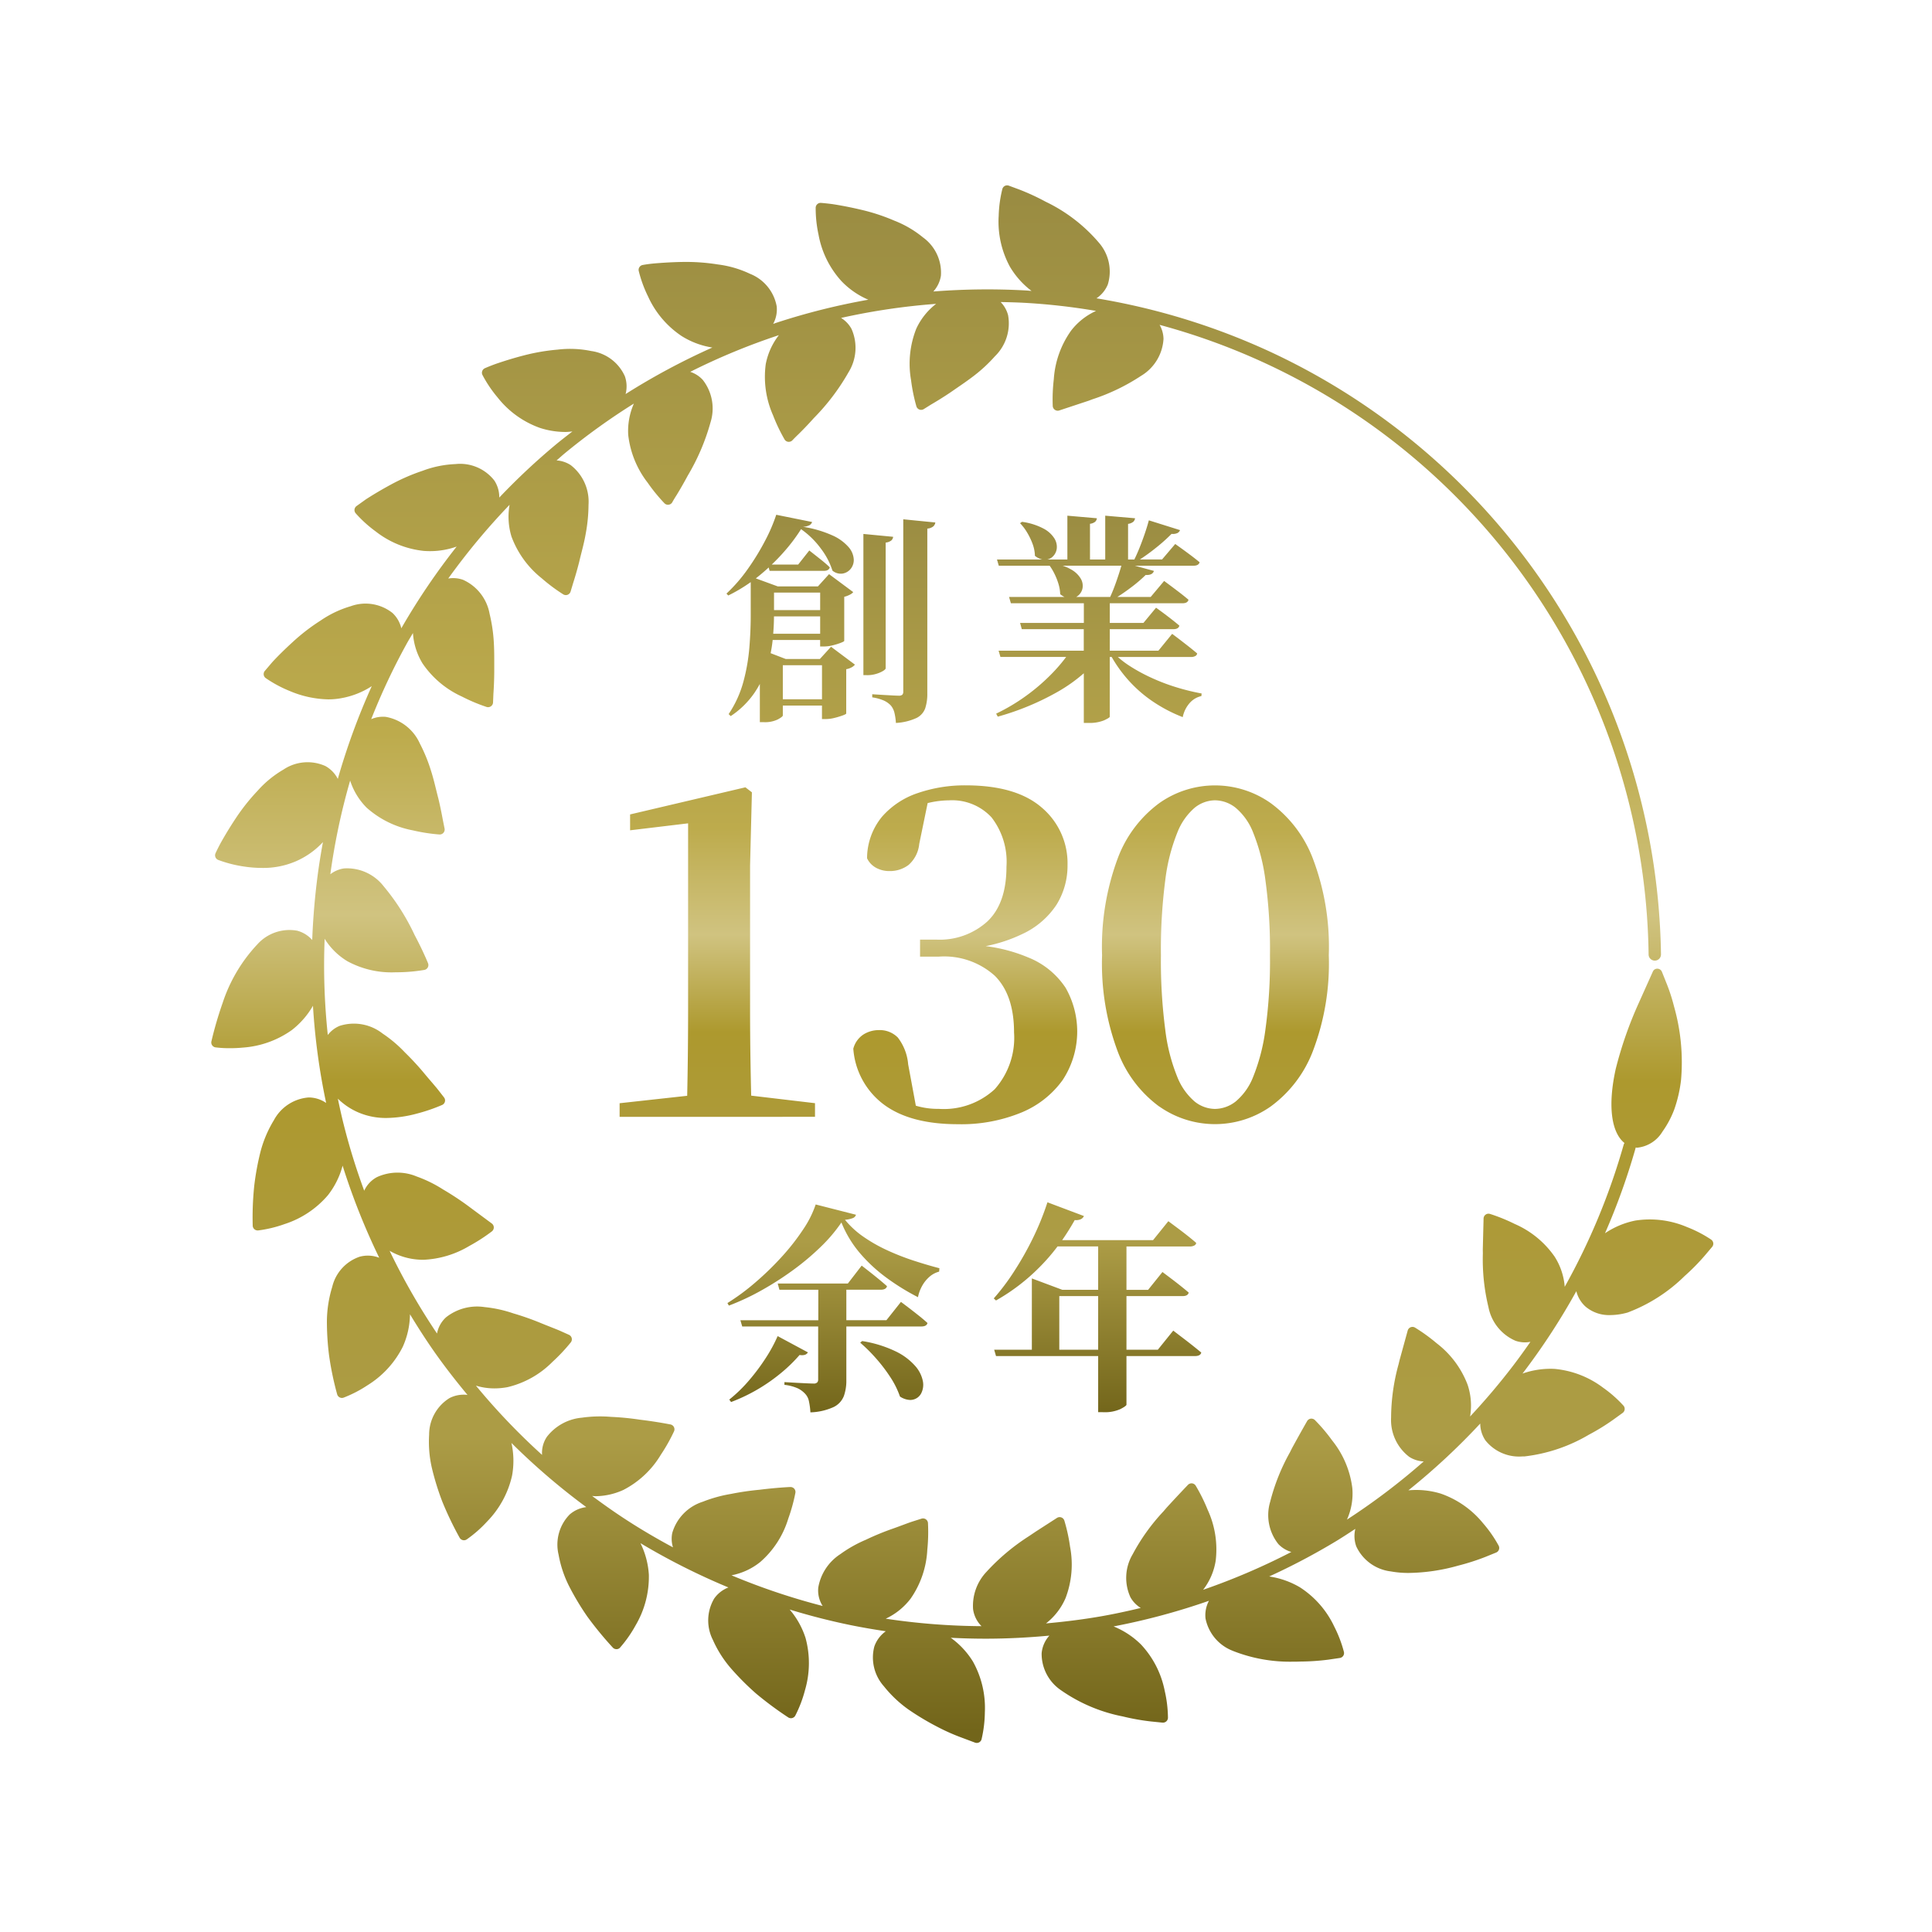
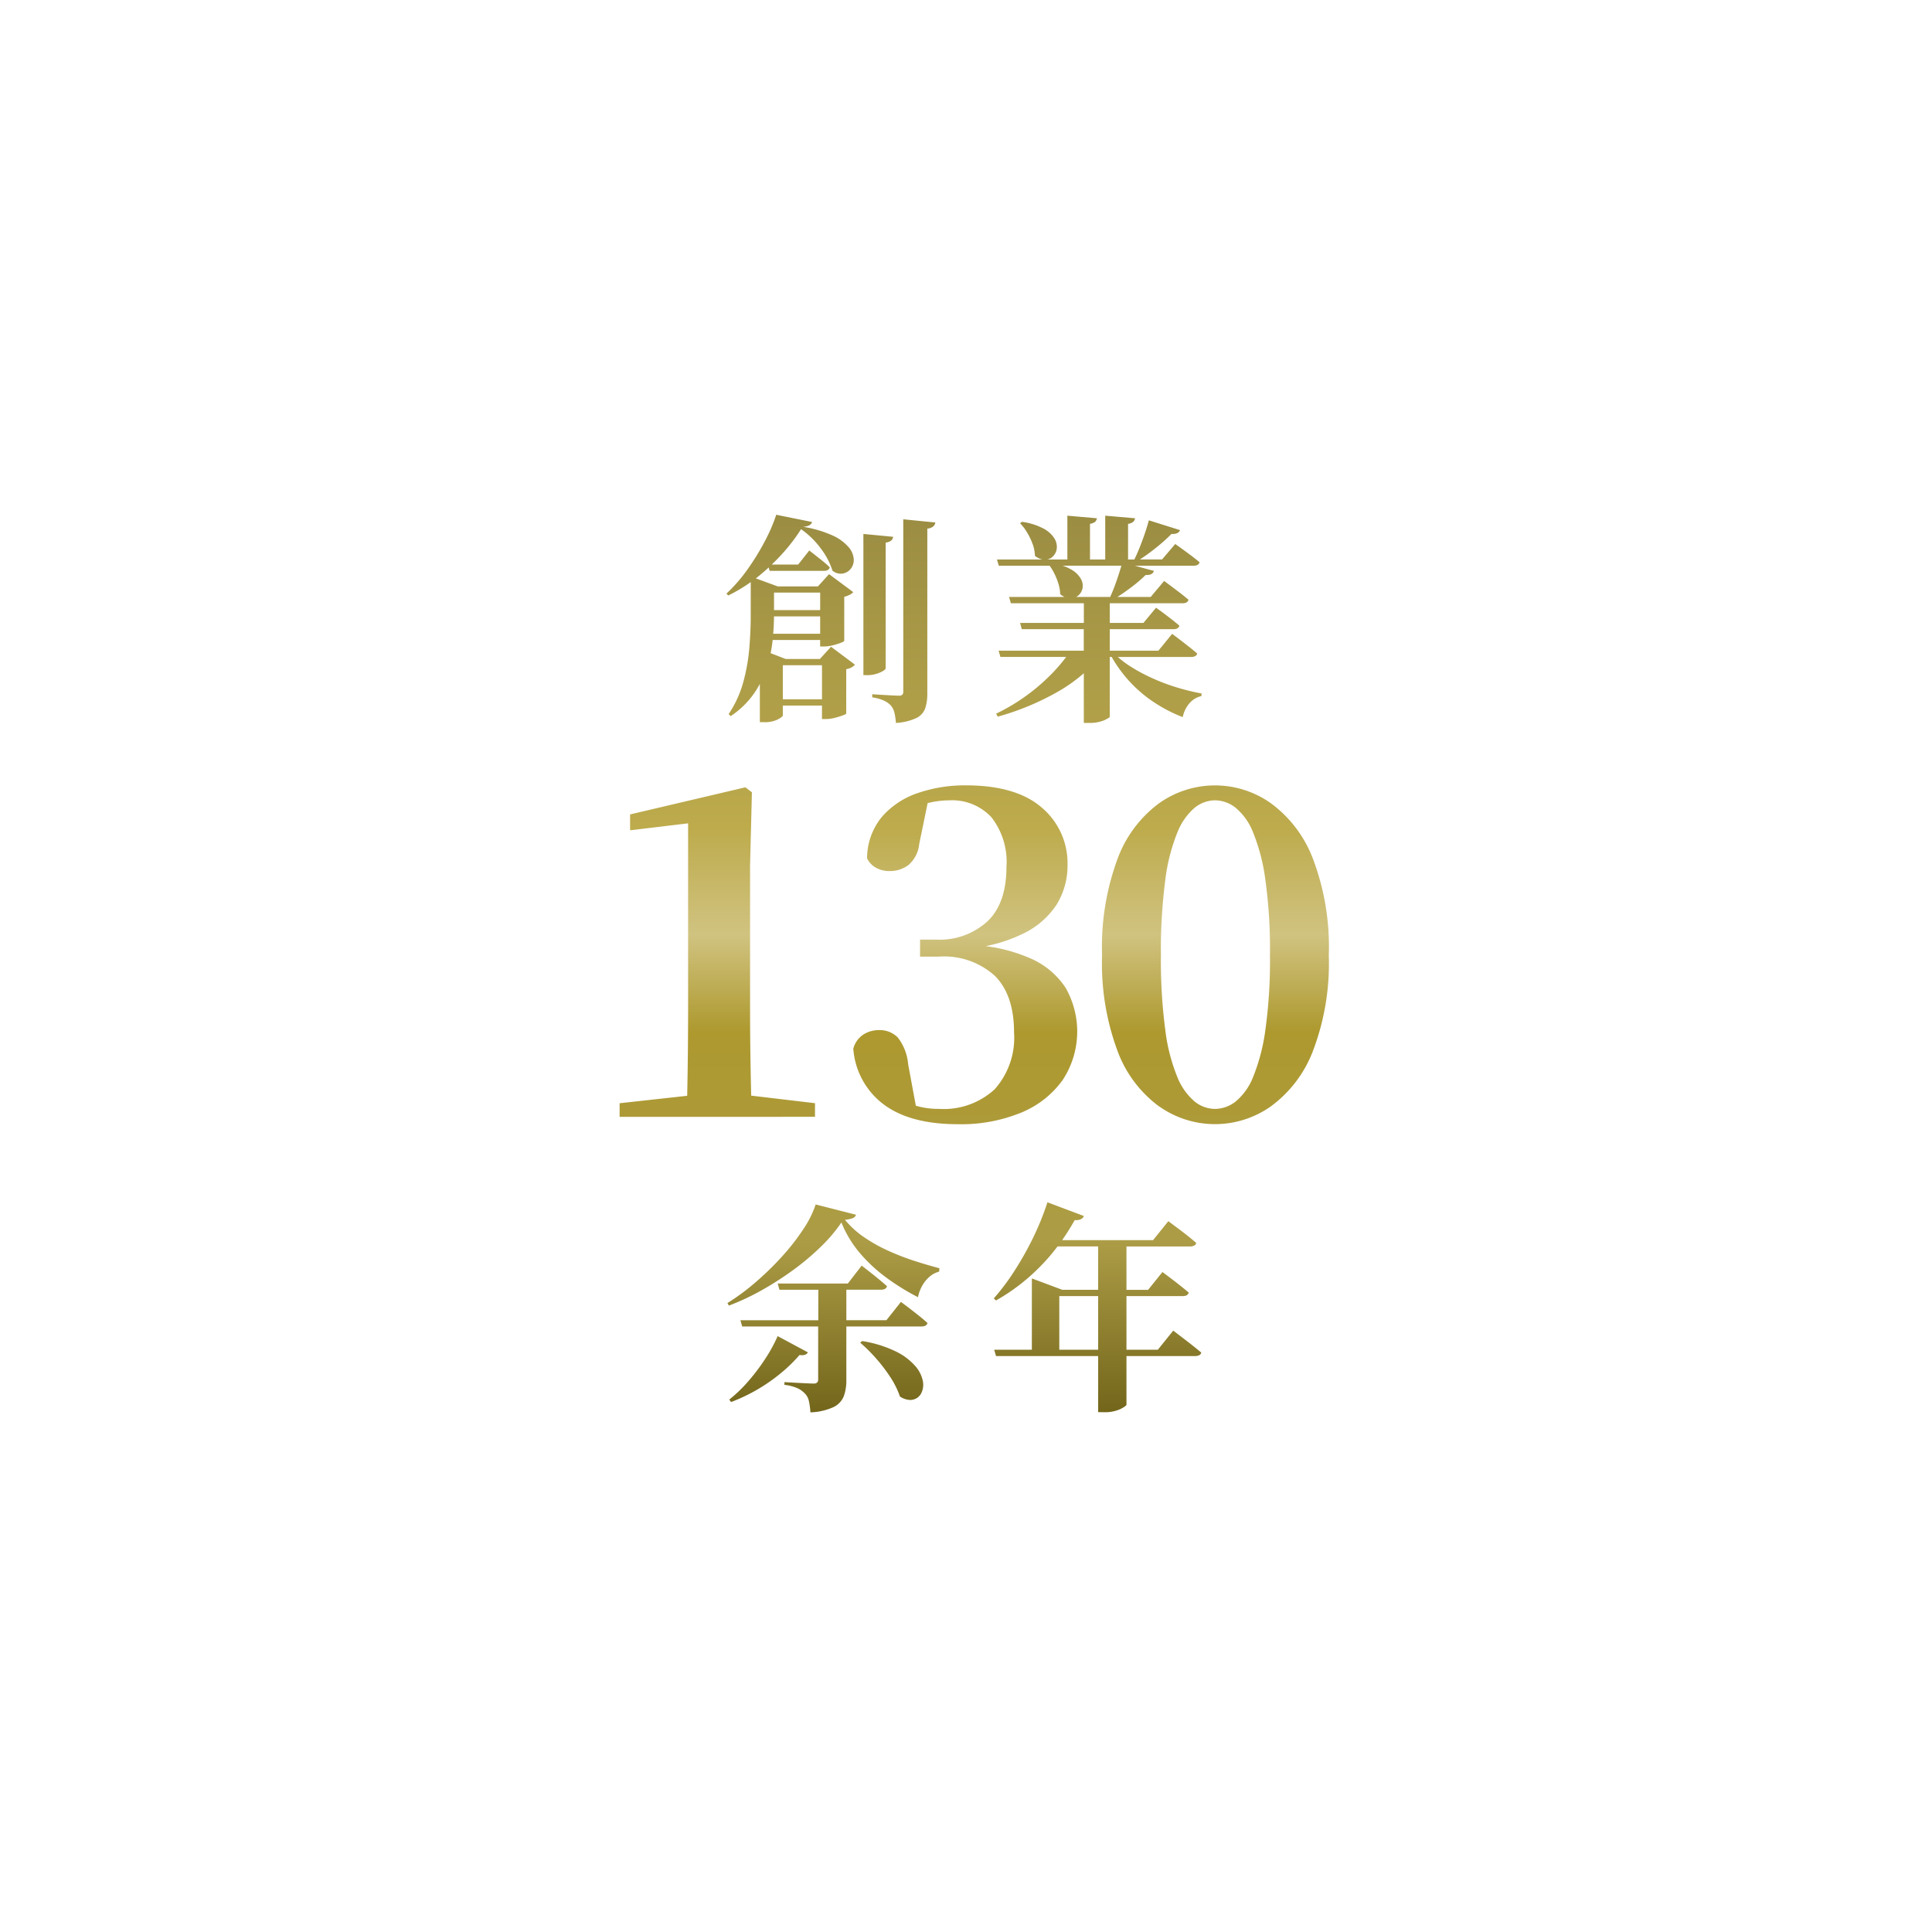
<svg xmlns="http://www.w3.org/2000/svg" width="211" height="211" viewBox="0 0 211 211">
  <defs>
    <radialGradient id="radial-gradient" cx="0.5" cy="0.5" r="0.5" gradientUnits="objectBoundingBox">
      <stop offset="0" stop-color="#fff" />
      <stop offset="0.251" stop-color="#fff" stop-opacity="0.773" />
      <stop offset="0.655" stop-color="#fff" stop-opacity="0.51" />
      <stop offset="1" stop-color="#fff" stop-opacity="0" />
    </radialGradient>
    <linearGradient id="linear-gradient" x1="0.5" x2="0.5" y2="1" gradientUnits="objectBoundingBox">
      <stop offset="0" stop-color="#9a8c42" />
      <stop offset="0.35" stop-color="#bdab4c" />
      <stop offset="0.468" stop-color="#d0c380" />
      <stop offset="0.576" stop-color="#ad992e" />
      <stop offset="0.808" stop-color="#ac9c46" />
      <stop offset="1" stop-color="#72651a" />
    </linearGradient>
    <filter id="パス_6302" x="8.07" y="5.244" width="194.045" height="200.108" filterUnits="userSpaceOnUse">
      <feOffset input="SourceAlpha" />
      <feGaussianBlur stdDeviation="5" result="blur" />
      <feFlood flood-color="#fff" />
      <feComposite operator="in" in2="blur" />
      <feComposite in="SourceGraphic" />
    </filter>
    <filter id="合体_5" x="52.666" y="41.217" width="107.452" height="128.023" filterUnits="userSpaceOnUse">
      <feOffset input="SourceAlpha" />
      <feGaussianBlur stdDeviation="5" result="blur-2" />
      <feFlood flood-color="#fff" />
      <feComposite operator="in" in2="blur-2" />
      <feComposite in="SourceGraphic" />
    </filter>
  </defs>
  <g id="グループ_1284" data-name="グループ 1284" transform="translate(-1097 -230)">
-     <circle id="楕円形_6" data-name="楕円形 6" cx="105.5" cy="105.5" r="105.5" transform="translate(1097 230)" fill="url(#radial-gradient)" />
    <g id="グループ_1282" data-name="グループ 1282" transform="translate(1120.07 250.244)">
      <g transform="matrix(1, 0, 0, 1, -23.07, -20.24)" filter="url(#パス_6302)">
-         <path id="パス_6302-2" data-name="パス 6302" d="M163.816,115.139a13.6,13.6,0,0,0-2.631-1.367,10.351,10.351,0,0,0-5.647-.716,9.132,9.132,0,0,0-3.321,1.388,72.482,72.482,0,0,0,3.347-9.324c0-.013,0-.026,0-.04.054,0,.105.021.159.021a3.648,3.648,0,0,0,2.768-1.755,10.551,10.551,0,0,0,1.282-2.4,14.69,14.69,0,0,0,.753-3.278v-.008a22.345,22.345,0,0,0-.773-8,19.423,19.423,0,0,0-.774-2.407l-.546-1.367a.542.542,0,0,0-.487-.336.523.523,0,0,0-.5.309l-1.585,3.533a42.565,42.565,0,0,0-2.468,7.088c-.883,3.976-.508,6.941.954,8.11a.656.656,0,0,0-.086.168,72.255,72.255,0,0,1-6.443,15.535,7.121,7.121,0,0,0-1.1-3.291,10.285,10.285,0,0,0-4.357-3.572,19.01,19.01,0,0,0-2.711-1.1.54.54,0,0,0-.694.5l-.085,3.388.007.426a22.072,22.072,0,0,0,.611,5.867,5.038,5.038,0,0,0,2.95,3.674,3.119,3.119,0,0,0,1.634.115c-.6.863-1.213,1.716-1.848,2.55a73.093,73.093,0,0,1-4.742,5.607,7.127,7.127,0,0,0-.276-3.483,10.3,10.3,0,0,0-3.373-4.515,19.02,19.02,0,0,0-2.369-1.714.541.541,0,0,0-.793.316l-.9,3.273-.1.419a22.259,22.259,0,0,0-.816,5.837,5.058,5.058,0,0,0,1.982,4.274,3.2,3.2,0,0,0,1.581.5,72.276,72.276,0,0,1-8.383,6.354,6.933,6.933,0,0,0,.584-3.452,10.315,10.315,0,0,0-2.2-5.193,18.931,18.931,0,0,0-1.89-2.231.554.554,0,0,0-.451-.149.547.547,0,0,0-.394.266s-.733,1.274-1.653,2.963l-.221.441a22.239,22.239,0,0,0-2.162,5.41,5.073,5.073,0,0,0,.9,4.622,3.2,3.2,0,0,0,1.414.857,72.792,72.792,0,0,1-9.637,4.131A6.937,6.937,0,0,0,109.7,150.2a10.334,10.334,0,0,0-.883-5.57,18.945,18.945,0,0,0-1.3-2.618.535.535,0,0,0-.4-.253.545.545,0,0,0-.446.162s-1.016,1.058-2.315,2.475l-.373.434a21.776,21.776,0,0,0-3.347,4.668,5.059,5.059,0,0,0-.246,4.7,3.2,3.2,0,0,0,1.126,1.168c-1.507.36-3.019.689-4.538.948-1.935.33-3.873.566-5.813.741a7.019,7.019,0,0,0,2.137-2.764,10.281,10.281,0,0,0,.492-5.614,18.964,18.964,0,0,0-.624-2.857.541.541,0,0,0-.8-.292l-2.3,1.483-.808.542a23.183,23.183,0,0,0-4.6,3.874,5.393,5.393,0,0,0-1.458,4.081,3.244,3.244,0,0,0,.918,1.846,72.8,72.8,0,0,1-10.459-.816,7.264,7.264,0,0,0,2.726-2.2,10.206,10.206,0,0,0,1.814-5.321,19.2,19.2,0,0,0,.074-2.927.538.538,0,0,0-.235-.409.547.547,0,0,0-.467-.069l-.916.291c-.319.1-.712.247-1.151.41-.347.13-.727.271-1.127.41a29.616,29.616,0,0,0-2.9,1.2,14.126,14.126,0,0,0-2.782,1.57h0a5.442,5.442,0,0,0-2.4,3.63,3.137,3.137,0,0,0,.476,2.027,72.54,72.54,0,0,1-9.957-3.35,7.122,7.122,0,0,0,3.156-1.465,10.182,10.182,0,0,0,3.044-4.72,19.141,19.141,0,0,0,.78-2.823.541.541,0,0,0-.125-.449.555.555,0,0,0-.429-.185c-.059,0-1.482.062-3.374.3a29.637,29.637,0,0,0-3.112.455,15.186,15.186,0,0,0-3.074.852,5.076,5.076,0,0,0-3.331,3.4,3.143,3.143,0,0,0,.075,1.582c-1.811-.973-3.581-2.01-5.288-3.128-1.212-.792-2.386-1.628-3.542-2.485.119.007.233.027.352.027a7.471,7.471,0,0,0,3.063-.686,10.2,10.2,0,0,0,4.093-3.849,19.258,19.258,0,0,0,1.438-2.551.541.541,0,0,0-.387-.749c-.058-.012-1.457-.294-3.351-.522a29.728,29.728,0,0,0-3.131-.306,14.262,14.262,0,0,0-3.2.088h0a5.439,5.439,0,0,0-3.815,2.085,3.151,3.151,0,0,0-.529,1.979,71.986,71.986,0,0,1-7.223-7.563,6.937,6.937,0,0,0,2.013.3,7.841,7.841,0,0,0,1.445-.137,10.2,10.2,0,0,0,4.9-2.759,19.274,19.274,0,0,0,2.005-2.133.54.54,0,0,0-.206-.824l-.876-.394c-.317-.143-.723-.3-1.181-.483-.331-.131-.691-.272-1.065-.427a29.714,29.714,0,0,0-2.965-1.04,13.964,13.964,0,0,0-3.128-.683h0a5.463,5.463,0,0,0-4.2,1.111,3.176,3.176,0,0,0-.992,1.777,72.279,72.279,0,0,1-5.179-9.038,7.256,7.256,0,0,0,3.3.974c.128.008.256.011.386.011a10.655,10.655,0,0,0,5.031-1.517,19.172,19.172,0,0,0,2.457-1.588.541.541,0,0,0,0-.85l-2.714-2.011c-.836-.609-1.749-1.207-2.627-1.719a14.022,14.022,0,0,0-2.873-1.412h0a5.4,5.4,0,0,0-4.339.067,3.173,3.173,0,0,0-1.394,1.485A71.035,71.035,0,0,1,14.45,102.5c-.23-.914-.43-1.834-.622-2.756a7.285,7.285,0,0,0,3.006,1.783,7.646,7.646,0,0,0,2.288.327,13.322,13.322,0,0,0,3.33-.476,19.1,19.1,0,0,0,2.77-.948.543.543,0,0,0,.3-.363.537.537,0,0,0-.1-.461l-.589-.758c-.222-.284-.52-.631-.854-1.021-.222-.258-.46-.535-.7-.828a29.9,29.9,0,0,0-2.133-2.31,14.19,14.19,0,0,0-2.436-2.06,5.081,5.081,0,0,0-4.691-.833,3.137,3.137,0,0,0-1.289.993,72.01,72.01,0,0,1-.344-10.505,7.462,7.462,0,0,0,2.484,2.451,10.1,10.1,0,0,0,5.289,1.206l.211,0a18.587,18.587,0,0,0,2.906-.257.539.539,0,0,0,.4-.733c-.022-.056-.558-1.377-1.463-3.075a24.306,24.306,0,0,0-3.386-5.331l0,0A5.06,5.06,0,0,0,14.5,74.6a3.194,3.194,0,0,0-1.494.637A71.724,71.724,0,0,1,15.17,65.007a7.432,7.432,0,0,0,1.795,2.952,10.5,10.5,0,0,0,5.071,2.487,19.092,19.092,0,0,0,2.886.447h.031a.54.54,0,0,0,.53-.646l-.188-.939c-.1-.539-.26-1.389-.5-2.38-.082-.306-.158-.622-.237-.942-.165-.672-.336-1.367-.563-2.073a17.559,17.559,0,0,0-1.209-2.948l0,0a5.048,5.048,0,0,0-3.716-2.916,3.221,3.221,0,0,0-1.6.25,71.171,71.171,0,0,1,3.9-8.282c.21-.379.442-.749.659-1.126a7.271,7.271,0,0,0,1.035,3.3,10.387,10.387,0,0,0,4.32,3.641,18.957,18.957,0,0,0,2.692,1.134.526.526,0,0,0,.161.024.541.541,0,0,0,.54-.516l.041-.957c.039-.544.086-1.408.091-2.433,0-.305,0-.618,0-.938,0-.7,0-1.433-.044-2.185a17.441,17.441,0,0,0-.461-3.154v0a5.047,5.047,0,0,0-2.9-3.726,3.2,3.2,0,0,0-1.621-.142,73.557,73.557,0,0,1,6.7-8.053,7.443,7.443,0,0,0,.207,3.469,10.452,10.452,0,0,0,3.317,4.569,18.843,18.843,0,0,0,2.341,1.746.541.541,0,0,0,.28.078.528.528,0,0,0,.194-.036.54.54,0,0,0,.324-.348l.276-.92c.167-.52.418-1.347.67-2.345.073-.317.154-.639.237-.967.169-.665.343-1.351.468-2.08a17.951,17.951,0,0,0,.308-3.171,5.051,5.051,0,0,0-1.935-4.32,3.186,3.186,0,0,0-1.555-.522c.293-.249.576-.512.872-.756a71.8,71.8,0,0,1,7.572-5.453,7.427,7.427,0,0,0-.62,3.413,10.4,10.4,0,0,0,2.124,5.228A18.942,18.942,0,0,0,49.5,34.723a.539.539,0,0,0,.382.159.544.544,0,0,0,.078-.006.538.538,0,0,0,.4-.277c0-.008.176-.323.482-.8.283-.464.722-1.206,1.2-2.1a23.677,23.677,0,0,0,2.481-5.8v0a5.057,5.057,0,0,0-.847-4.662,3.185,3.185,0,0,0-1.364-.871,71.47,71.47,0,0,1,9.682-4.008,7.426,7.426,0,0,0-1.435,3.172,10.383,10.383,0,0,0,.8,5.586,18.9,18.9,0,0,0,1.256,2.633.54.54,0,0,0,.41.26.513.513,0,0,0,.054,0,.54.54,0,0,0,.4-.174c.006-.007.249-.269.662-.664.391-.385,1-1,1.666-1.75a23.985,23.985,0,0,0,3.806-5.03l0,0a5.057,5.057,0,0,0,.308-4.723,3.2,3.2,0,0,0-1.135-1.19,72.165,72.165,0,0,1,10.38-1.537A7.264,7.264,0,0,0,77,15.654a10.389,10.389,0,0,0-.57,5.621,19.07,19.07,0,0,0,.583,2.862.54.54,0,0,0,.327.347.555.555,0,0,0,.19.034.541.541,0,0,0,.285-.081l.812-.507c.474-.275,1.214-.721,2.064-1.291l.7-.483c.606-.415,1.233-.845,1.847-1.315a16.519,16.519,0,0,0,2.351-2.175l0,0a5.018,5.018,0,0,0,1.439-4.479,3.2,3.2,0,0,0-.814-1.444c.885.018,1.77.038,2.659.088a69.337,69.337,0,0,1,7.761.882,7.155,7.155,0,0,0-2.725,2.152,10.293,10.293,0,0,0-1.89,5.31,18.952,18.952,0,0,0-.116,2.921.538.538,0,0,0,.233.415.547.547,0,0,0,.307.1.517.517,0,0,0,.164-.025l3.218-1.066.42-.158a22.057,22.057,0,0,0,5.289-2.548A5.041,5.041,0,0,0,104,16.777a3.194,3.194,0,0,0-.426-1.542A72.209,72.209,0,0,1,156.98,84a.676.676,0,0,0,.675.668h.008a.675.675,0,0,0,.668-.683,73.774,73.774,0,0,0-42.759-65.849,74.01,74.01,0,0,0-18.893-5.8,3.336,3.336,0,0,0,1.237-1.507A4.792,4.792,0,0,0,97,6.326l-.009-.012a17.678,17.678,0,0,0-5.87-4.532A25.09,25.09,0,0,0,88.291.471L87.111.034A.54.54,0,0,0,86.4.4,13.657,13.657,0,0,0,86,3.337a10.306,10.306,0,0,0,1.226,5.547,9.151,9.151,0,0,0,2.361,2.644c-.212-.013-.424-.039-.636-.05a75.7,75.7,0,0,0-10.089.114,3.307,3.307,0,0,0,.828-1.721,4.743,4.743,0,0,0-1.959-4.188,11.5,11.5,0,0,0-3.147-1.836,21.137,21.137,0,0,0-3.652-1.194c-1.231-.292-2.332-.488-3.055-.6-.794-.105-1.287-.138-1.287-.138a.529.529,0,0,0-.4.139.539.539,0,0,0-.177.385,13.671,13.671,0,0,0,.313,2.952,10.236,10.236,0,0,0,2.511,5.078,8.878,8.878,0,0,0,2.925,2.02A73.063,73.063,0,0,0,61.74,15c-.124.04-.246.089-.369.13a3.326,3.326,0,0,0,.387-1.9,4.726,4.726,0,0,0-2.911-3.567A11.473,11.473,0,0,0,55.34,8.639a22.049,22.049,0,0,0-3.829-.275c-1.243.018-2.367.1-3.095.16-.8.075-1.285.17-1.306.174a.549.549,0,0,0-.347.235.542.542,0,0,0-.075.411,13.671,13.671,0,0,0,1.019,2.79,10.308,10.308,0,0,0,3.667,4.323,8.845,8.845,0,0,0,3.355,1.254,74.7,74.7,0,0,0-9.476,5.08,3.326,3.326,0,0,0-.079-1.94,4.727,4.727,0,0,0-3.685-2.76,11.389,11.389,0,0,0-3.647-.153,22.125,22.125,0,0,0-3.78.655c-.961.251-1.958.552-2.971.9-.758.275-1.21.48-1.21.48a.541.541,0,0,0-.261.732,13.676,13.676,0,0,0,1.658,2.462,10.268,10.268,0,0,0,4.6,3.315,9.072,9.072,0,0,0,2.789.452c.263,0,.519-.032.777-.056-.581.451-1.167.9-1.731,1.364a72.884,72.884,0,0,0-6.255,5.854,3.323,3.323,0,0,0-.537-1.856,4.732,4.732,0,0,0-4.243-1.8,11.43,11.43,0,0,0-3.573.724A21.612,21.612,0,0,0,19.582,32.7c-1.216.658-2.194,1.269-2.69,1.59l-1.022.732a.543.543,0,0,0-.222.373.536.536,0,0,0,.123.415,13.643,13.643,0,0,0,2.2,1.994,10.251,10.251,0,0,0,5.258,2.12c.226.015.451.024.674.024a8.667,8.667,0,0,0,2.9-.5,73.8,73.8,0,0,0-6.044,8.925,3.319,3.319,0,0,0-.962-1.671,4.739,4.739,0,0,0-4.557-.741,11.492,11.492,0,0,0-3.292,1.564A21.439,21.439,0,0,0,8.9,49.872c-.82.748-1.628,1.541-2.229,2.195l-.816.958a.539.539,0,0,0,.094.787,13.609,13.609,0,0,0,2.614,1.407,11.323,11.323,0,0,0,4.219.917,7.669,7.669,0,0,0,1.4-.126,8.978,8.978,0,0,0,3.349-1.316,74.275,74.275,0,0,0-3.708,10.129,3.333,3.333,0,0,0-1.346-1.4,4.736,4.736,0,0,0-4.6.387,11.475,11.475,0,0,0-2.819,2.315,21.876,21.876,0,0,0-2.388,3.011c-.691,1.038-1.261,2.01-1.62,2.65-.385.711-.585,1.167-.585,1.167a.541.541,0,0,0,.294.717A13.634,13.634,0,0,0,3.63,74.4a13.11,13.11,0,0,0,1.915.145,8.979,8.979,0,0,0,3.72-.734A8.812,8.812,0,0,0,12.2,71.725c-.226,1.231-.426,2.465-.587,3.7q-.455,3.505-.585,6.99A3.35,3.35,0,0,0,9.386,81.4a4.713,4.713,0,0,0-4.342,1.483,17.139,17.139,0,0,0-3.8,6.407,40.542,40.542,0,0,0-1.226,4.2.539.539,0,0,0,.45.652,12.179,12.179,0,0,0,1.583.091c.41,0,.881-.016,1.387-.065A10.481,10.481,0,0,0,8.8,92.253,9.1,9.1,0,0,0,11.11,89.6a72.06,72.06,0,0,0,1.439,10.613,3.387,3.387,0,0,0-1.877-.6h-.029a4.715,4.715,0,0,0-3.8,2.482l0,0A12.885,12.885,0,0,0,5.4,105.459a29.264,29.264,0,0,0-.7,3.768,33.514,33.514,0,0,0-.171,4.391.539.539,0,0,0,.539.518l.055,0A13.583,13.583,0,0,0,8,113.445a10.429,10.429,0,0,0,4.747-3.161,8.9,8.9,0,0,0,1.6-3.223,74.063,74.063,0,0,0,4,10.059,3.422,3.422,0,0,0-2.135-.114,4.6,4.6,0,0,0-3,3.3,13.189,13.189,0,0,0-.579,3.611,29.276,29.276,0,0,0,.23,3.823,33.516,33.516,0,0,0,.891,4.3.54.54,0,0,0,.7.357,13.437,13.437,0,0,0,2.628-1.362,10.433,10.433,0,0,0,3.845-4.211,8.893,8.893,0,0,0,.778-3.531c.923,1.519,1.882,3.011,2.907,4.449,1.07,1.5,2.205,2.947,3.375,4.357a3.381,3.381,0,0,0-1.96.344,4.7,4.7,0,0,0-2.231,3.988v.006a12.765,12.765,0,0,0,.3,3.639,29.18,29.18,0,0,0,1.134,3.662A36.089,36.089,0,0,0,27.13,147.7a.541.541,0,0,0,.345.258.511.511,0,0,0,.125.014.54.54,0,0,0,.3-.089,13.538,13.538,0,0,0,2.226-1.954,10.437,10.437,0,0,0,2.728-5.012,8.993,8.993,0,0,0-.067-3.571,73.537,73.537,0,0,0,8.174,7.007,3.381,3.381,0,0,0-1.811.8,4.7,4.7,0,0,0-1.212,4.405v.006A12.513,12.513,0,0,0,39.1,153.02a29.166,29.166,0,0,0,1.977,3.293,38.79,38.79,0,0,0,2.782,3.384.538.538,0,0,0,.393.169.494.494,0,0,0,.4-.175,13.635,13.635,0,0,0,1.7-2.435,10.462,10.462,0,0,0,1.442-5.515,9.022,9.022,0,0,0-.918-3.451,74.135,74.135,0,0,0,9.607,4.837,3.384,3.384,0,0,0-1.556,1.214,4.7,4.7,0,0,0-.114,4.568l0,.006a12.4,12.4,0,0,0,1.969,3.075,29.275,29.275,0,0,0,2.716,2.72,38.2,38.2,0,0,0,3.522,2.612.543.543,0,0,0,.291.085.491.491,0,0,0,.134-.017.539.539,0,0,0,.341-.265,13.562,13.562,0,0,0,1.056-2.769,10.451,10.451,0,0,0,.066-5.706,8.962,8.962,0,0,0-1.737-3.112c2.18.669,4.385,1.235,6.6,1.691,1.3.264,2.6.487,3.9.681a3.428,3.428,0,0,0-1.253,1.669,4.724,4.724,0,0,0,1.041,4.336,13.2,13.2,0,0,0,2.652,2.517,28.961,28.961,0,0,0,3.267,1.953,21.889,21.889,0,0,0,2.4,1.075l1.643.616a.546.546,0,0,0,.185.032.539.539,0,0,0,.523-.4,13.6,13.6,0,0,0,.36-2.939,10.4,10.4,0,0,0-1.3-5.547,9.011,9.011,0,0,0-2.424-2.6q1.911.1,3.825.1c2.314,0,4.631-.119,6.946-.335a3.288,3.288,0,0,0-.845,1.926,4.8,4.8,0,0,0,2.042,3.989l0,0a17.694,17.694,0,0,0,6.824,2.912,24.4,24.4,0,0,0,3.078.549l1.257.127.054,0a.54.54,0,0,0,.54-.532,13.591,13.591,0,0,0-.354-2.943,10.322,10.322,0,0,0-2.593-5.062,9.154,9.154,0,0,0-2.991-1.971,73.165,73.165,0,0,0,10.416-2.8,3.337,3.337,0,0,0-.377,1.922,4.786,4.786,0,0,0,2.965,3.539l.014.008a16.956,16.956,0,0,0,6.6,1.182c.251,0,.494,0,.727-.013a25.508,25.508,0,0,0,3.115-.208l1.249-.183a.54.54,0,0,0,.447-.658,13.56,13.56,0,0,0-1.056-2.771,10.311,10.311,0,0,0-3.739-4.283,9.207,9.207,0,0,0-3.367-1.189,72.644,72.644,0,0,0,7.368-3.893c.691-.421,1.365-.866,2.04-1.308a3.328,3.328,0,0,0,.106,1.923,4.788,4.788,0,0,0,3.73,2.72l.015,0a10.725,10.725,0,0,0,2,.172,20.753,20.753,0,0,0,5.386-.8,24.866,24.866,0,0,0,2.971-.952l1.169-.475a.541.541,0,0,0,.278-.748,13.7,13.7,0,0,0-1.691-2.435,10.331,10.331,0,0,0-4.659-3.262,9.206,9.206,0,0,0-3.511-.35,73.476,73.476,0,0,0,7.847-7.293,3.322,3.322,0,0,0,.567,1.841,4.7,4.7,0,0,0,4.076,1.746l.191,0h.015a17.818,17.818,0,0,0,7.021-2.372,23.491,23.491,0,0,0,2.66-1.638l1.023-.739a.541.541,0,0,0,.092-.792,13.522,13.522,0,0,0-2.224-1.961,10.358,10.358,0,0,0-5.307-2.055,9.252,9.252,0,0,0-3.5.511c.029-.038.06-.073.089-.11a73.274,73.274,0,0,0,5.792-8.887,3.344,3.344,0,0,0,1.006,1.684,3.959,3.959,0,0,0,2.7.925,7.059,7.059,0,0,0,1.849-.265l.012,0a17.781,17.781,0,0,0,6.252-3.991A23.534,23.534,0,0,0,163.1,116.9l.816-.966a.539.539,0,0,0-.1-.791" transform="translate(23.07 20.24)" fill="url(#linear-gradient)" />
-       </g>
+         </g>
    </g>
    <g transform="matrix(1, 0, 0, 1, 1097, 230)" filter="url(#合体_5)">
      <path id="合体_5-2" data-name="合体 5" d="M20.676,96.816a1.655,1.655,0,0,0-.426-.83,2.7,2.7,0,0,0-.769-.57A4.868,4.868,0,0,0,18,95.024v-.3l.4.024c.269.016.595.035.976.055s.743.039,1.083.054.58.024.72.024a.527.527,0,0,0,.4-.12.471.471,0,0,0,.106-.322V88.648H13.39l-.2-.681H21.7v-3.33H17.453l-.187-.682h7.663L26.437,82l.283.221.715.56q.432.341.909.734t.859.734q-.1.385-.673.385H24.762v3.33h4.377l1.586-2,.3.224.743.567q.448.343.949.743t.907.771q-.09.379-.679.379H24.762v5.878a5,5,0,0,1-.268,1.712,2.256,2.256,0,0,1-1.1,1.2,6.566,6.566,0,0,1-2.557.59A7.692,7.692,0,0,0,20.676,96.816Zm31.588,1.191V91.878H41.108l-.2-.688h4.114V83.4l3.32,1.242h3.922V79.906H47.826a21.477,21.477,0,0,1-2.03,2.332,21.721,21.721,0,0,1-4.69,3.571l-.243-.225a24.077,24.077,0,0,0,2.171-2.874A34.448,34.448,0,0,0,45.1,79.077a30.1,30.1,0,0,0,1.625-3.99l3.984,1.5a.7.7,0,0,1-.336.346,1.275,1.275,0,0,1-.667.093q-.652,1.159-1.375,2.194h9.929l1.669-2.069.3.224.776.579q.477.355,1,.768t.967.8a.378.378,0,0,1-.222.29,1,1,0,0,1-.45.1H55.355v4.738h2.362L59.286,82.7l.286.215.739.558q.453.343.942.732t.9.741q-.09.386-.679.385H55.355v5.858h3.425L60.463,89.1l.308.236q.307.235.787.6t1,.776q.519.413.967.784-.09.385-.7.385H55.355v5.314q-.018.142-.67.479a4.128,4.128,0,0,1-1.854.336Zm0-6.817V85.332H48.019v5.858ZM11.977,96.631a15.725,15.725,0,0,0,2.184-2.125A22.262,22.262,0,0,0,16,92.032,16.467,16.467,0,0,0,17.26,89.7l3.307,1.778a.642.642,0,0,1-.3.255,1.188,1.188,0,0,1-.611.026,16.6,16.6,0,0,1-1.957,1.913,19.185,19.185,0,0,1-2.549,1.8A18.858,18.858,0,0,1,12.172,96.9Zm18.641-.33a9.447,9.447,0,0,0-1.052-2.118A17.461,17.461,0,0,0,28,92.129a17.694,17.694,0,0,0-1.724-1.711l.213-.177a13.048,13.048,0,0,1,3.681,1.136,6.687,6.687,0,0,1,2.116,1.589,3.522,3.522,0,0,1,.831,1.641,2.059,2.059,0,0,1-.18,1.343,1.334,1.334,0,0,1-.923.695,1.3,1.3,0,0,1-.28.03A2.163,2.163,0,0,1,30.618,96.3ZM11.775,86.092a24.458,24.458,0,0,0,3.082-2.281A32.277,32.277,0,0,0,17.743,81,24.4,24.4,0,0,0,20.06,78.03a11.206,11.206,0,0,0,1.354-2.706l4.4,1.122a.56.56,0,0,1-.332.362,3.034,3.034,0,0,1-.87.188,9.681,9.681,0,0,0,2.034,1.866,16.971,16.971,0,0,0,2.6,1.473,26.7,26.7,0,0,0,2.865,1.122q1.466.478,2.816.83l-.031.372a2.606,2.606,0,0,0-1.115.614,3.718,3.718,0,0,0-.788,1.027,4.193,4.193,0,0,0-.408,1.148,24.914,24.914,0,0,1-3.4-2.094,17.058,17.058,0,0,1-2.926-2.7,12.129,12.129,0,0,1-2.035-3.364,16.952,16.952,0,0,1-2.252,2.655,27.791,27.791,0,0,1-3.013,2.535,33.586,33.586,0,0,1-3.452,2.216,26.331,26.331,0,0,1-3.572,1.673ZM58.946,64.636a13.179,13.179,0,0,1-4.539-6,27.437,27.437,0,0,1-1.716-10.527,27.732,27.732,0,0,1,1.716-10.6,13.214,13.214,0,0,1,4.539-6.022,10.534,10.534,0,0,1,12.154,0A13.439,13.439,0,0,1,75.694,37.5a27.128,27.128,0,0,1,1.758,10.6,26.84,26.84,0,0,1-1.758,10.527,13.4,13.4,0,0,1-4.593,6,10.567,10.567,0,0,1-12.154,0ZM62.8,32a6.836,6.836,0,0,0-1.891,2.711,20.476,20.476,0,0,0-1.315,5.181,58.794,58.794,0,0,0-.476,8.218,58.1,58.1,0,0,0,.476,8.149A19.92,19.92,0,0,0,60.908,61.4a6.863,6.863,0,0,0,1.891,2.68,3.6,3.6,0,0,0,2.226.809,3.716,3.716,0,0,0,2.255-.809,6.641,6.641,0,0,0,1.914-2.7,21.006,21.006,0,0,0,1.334-5.143,54.81,54.81,0,0,0,.5-8.13,55.862,55.862,0,0,0-.5-8.218,21.148,21.148,0,0,0-1.334-5.174A6.693,6.693,0,0,0,67.28,32a3.694,3.694,0,0,0-2.255-.816A3.6,3.6,0,0,0,62.8,32ZM28.843,64.4a8.364,8.364,0,0,1-3.321-6.088,2.65,2.65,0,0,1,1.125-1.564,3.15,3.15,0,0,1,1.643-.468,2.783,2.783,0,0,1,2.089.806,5.533,5.533,0,0,1,1.134,2.928l.838,4.522.071.022a8.443,8.443,0,0,0,2.44.325,8.2,8.2,0,0,0,6.1-2.142,8.447,8.447,0,0,0,2.116-6.2q0-4.085-2.093-6.186a8.265,8.265,0,0,0-6.112-2.1h-2.06V46.4h1.81a7.751,7.751,0,0,0,5.527-1.973q2.1-1.972,2.1-6a7.915,7.915,0,0,0-1.633-5.38,5.862,5.862,0,0,0-4.65-1.859,10.073,10.073,0,0,0-2.326.3l-.92,4.47a3.493,3.493,0,0,1-1.168,2.289,3.377,3.377,0,0,1-2.091.665,2.977,2.977,0,0,1-1.454-.358,2.3,2.3,0,0,1-.984-1.04,7.183,7.183,0,0,1,1.64-4.545,8.966,8.966,0,0,1,3.924-2.584,15.8,15.8,0,0,1,5.209-.834q5.525,0,8.321,2.44a7.952,7.952,0,0,1,2.8,6.276,8.061,8.061,0,0,1-1.2,4.318,8.992,8.992,0,0,1-3.823,3.242,16.419,16.419,0,0,1-3.919,1.283A17.5,17.5,0,0,1,44.6,48.336a8.787,8.787,0,0,1,4.11,3.326,9.634,9.634,0,0,1-.328,10.079,10.444,10.444,0,0,1-4.509,3.545,17.249,17.249,0,0,1-6.936,1.272Q31.731,66.558,28.843,64.4ZM14.43,65.754H0V64.267l7.38-.812q.1-4.692.1-9.36V33.7l-6.335.76V32.726l12.593-2.961.71.547-.2,8.007V54.095q0,2.856.049,5.8.03,1.779.073,3.543l6.969.824v1.488ZM30.016,21.632a1.951,1.951,0,0,0-.393-.8,2.424,2.424,0,0,0-.726-.525,4.873,4.873,0,0,0-1.307-.366V19.6l.368.024q.366.024.884.054t.983.055q.466.023.652.024a.578.578,0,0,0,.394-.1.453.453,0,0,0,.108-.339V.494l3.5.347a.678.678,0,0,1-.235.439,1.151,1.151,0,0,1-.639.229V19.526a5.045,5.045,0,0,1-.226,1.6,1.9,1.9,0,0,1-.953,1.067,6.19,6.19,0,0,1-2.251.543A6.286,6.286,0,0,0,30.016,21.632Zm20.68,1.1V17.309a17.2,17.2,0,0,1-2.768,1.977A28.894,28.894,0,0,1,41.3,22.048l-.177-.329a21.012,21.012,0,0,0,3.277-1.95,21.667,21.667,0,0,0,2.771-2.383,17.892,17.892,0,0,0,1.6-1.861h-7.18l-.2-.682h9.3v-2.35H43.924l-.187-.682H50.7V9.663H42.732l-.2-.687h6.055a2.428,2.428,0,0,1-.468-.3,4.468,4.468,0,0,0-.209-1.19,7.229,7.229,0,0,0-.475-1.154,6.144,6.144,0,0,0-.468-.768H41.412l-.2-.681h4.934a2.017,2.017,0,0,1-.789-.4,4.024,4.024,0,0,0-.254-1.3,7.407,7.407,0,0,0-.6-1.249A5.439,5.439,0,0,0,43.732.918L43.95.772a6.994,6.994,0,0,1,2.355.741,3.1,3.1,0,0,1,1.178,1.069,1.74,1.74,0,0,1,.26,1.1,1.451,1.451,0,0,1-.423.871,1.224,1.224,0,0,1-.618.334h2.2V.1l3.222.281a.6.6,0,0,1-.187.381,1.076,1.076,0,0,1-.566.222v3.9h1.665V.1l3.256.281A.607.607,0,0,1,56.1.764a1.106,1.106,0,0,1-.57.229v3.89h.685q.271-.55.536-1.2.314-.779.592-1.588T57.8.607l3.406,1.07a.59.59,0,0,1-.3.325,1.2,1.2,0,0,1-.626.084A18.879,18.879,0,0,1,58.57,3.611a21.584,21.584,0,0,1-1.748,1.271h2.419L60.68,3.191l.451.321q.45.32,1.074.784t1.138.889q-.1.379-.679.379h-6.4l2.088.566q-.14.482-.9.445a15.873,15.873,0,0,1-1.673,1.419q-.716.538-1.419.982H58l1.468-1.748.456.338q.456.338,1.074.807t1.131.906q-.09.386-.656.385H53.533v2.149h3.675l1.378-1.664.435.316q.436.316,1.029.771t1.083.873q-.09.385-.655.385H53.533v2.35h5.31l1.5-1.838.278.206q.277.207.7.532t.9.7q.468.371.856.7a.382.382,0,0,1-.213.289.954.954,0,0,1-.448.1h-8a10.221,10.221,0,0,0,1.208.925A18.638,18.638,0,0,0,58.076,17.8a21.569,21.569,0,0,0,2.74,1.044,24.532,24.532,0,0,0,2.747.674l-.024.282a2.386,2.386,0,0,0-1.287.766A3.328,3.328,0,0,0,61.5,22.1a16.462,16.462,0,0,1-3.27-1.71,14.408,14.408,0,0,1-2.712-2.379,14.819,14.819,0,0,1-1.781-2.487h-.207v6.539c-.012.072-.219.2-.622.388a4.153,4.153,0,0,1-1.7.28ZM53.575,8.976q.34-.739.669-1.681T54.8,5.563h-6.41a4.523,4.523,0,0,1,.9.4,2.773,2.773,0,0,1,1.081,1.025,1.54,1.54,0,0,1,.185,1.037,1.384,1.384,0,0,1-.472.8,1.284,1.284,0,0,1-.224.152ZM15.316,22.651V18.472q-.266.494-.59.977a9.546,9.546,0,0,1-2.593,2.538l-.226-.219a11.912,11.912,0,0,0,1.605-3.511,20.69,20.69,0,0,0,.656-3.725q.152-1.866.152-3.54V7.354a17.447,17.447,0,0,1-2.455,1.462l-.195-.208a17.235,17.235,0,0,0,2.322-2.676,26.505,26.505,0,0,0,1.89-3.085A18.423,18.423,0,0,0,17.106,0l3.918.79a.644.644,0,0,1-.3.357,1.7,1.7,0,0,1-.707.166,12.52,12.52,0,0,1,3.208.934,5.047,5.047,0,0,1,1.789,1.293,2.24,2.24,0,0,1,.557,1.32,1.535,1.535,0,0,1-.339,1.053,1.431,1.431,0,0,1-.9.511A1.4,1.4,0,0,1,23.245,6.1,7.962,7.962,0,0,0,21.98,3.691a9.259,9.259,0,0,0-2.164-2.119A19.287,19.287,0,0,1,17.95,4.048q-.628.716-1.336,1.391H19.5L20.715,3.9l.383.3q.382.3.909.718t.945.82c-.065.257-.277.385-.638.385H16.381l-.1-.367q-.523.48-1.088.939-.158.128-.318.252l2.4.878h4.382l1.216-1.341,2.642,1.963a1.1,1.1,0,0,1-.366.279,2.7,2.7,0,0,1-.617.231v4.816q-.017.072-.389.216a7.2,7.2,0,0,1-.875.269,3.854,3.854,0,0,1-.925.125H21.9v-.707H16.715a14.056,14.056,0,0,1-.222,1.44l1.651.636h3.726l1.22-1.338L25.7,16.367a1.116,1.116,0,0,1-.344.285,1.84,1.84,0,0,1-.607.213V21.7c0,.048-.127.119-.38.213a8.682,8.682,0,0,1-.893.269,3.892,3.892,0,0,1-.934.128H22.1V20.84H17.825v1.078q0,.132-.546.432a3.18,3.18,0,0,1-1.519.3Zm6.787-2.5V16.432H17.825v3.721Zm-.2-7.16V11.1H16.858q0,.874-.083,1.893Zm0-2.581V8.5h-5.04v1.909Zm4.721,7.1V2.094l3.248.312a.616.616,0,0,1-.2.4,1.171,1.171,0,0,1-.615.23V16.766q0,.114-.3.3a3.194,3.194,0,0,1-.756.316,3.24,3.24,0,0,1-.914.134Z" transform="translate(67.67 56.22)" fill="url(#linear-gradient)" />
    </g>
  </g>
</svg>